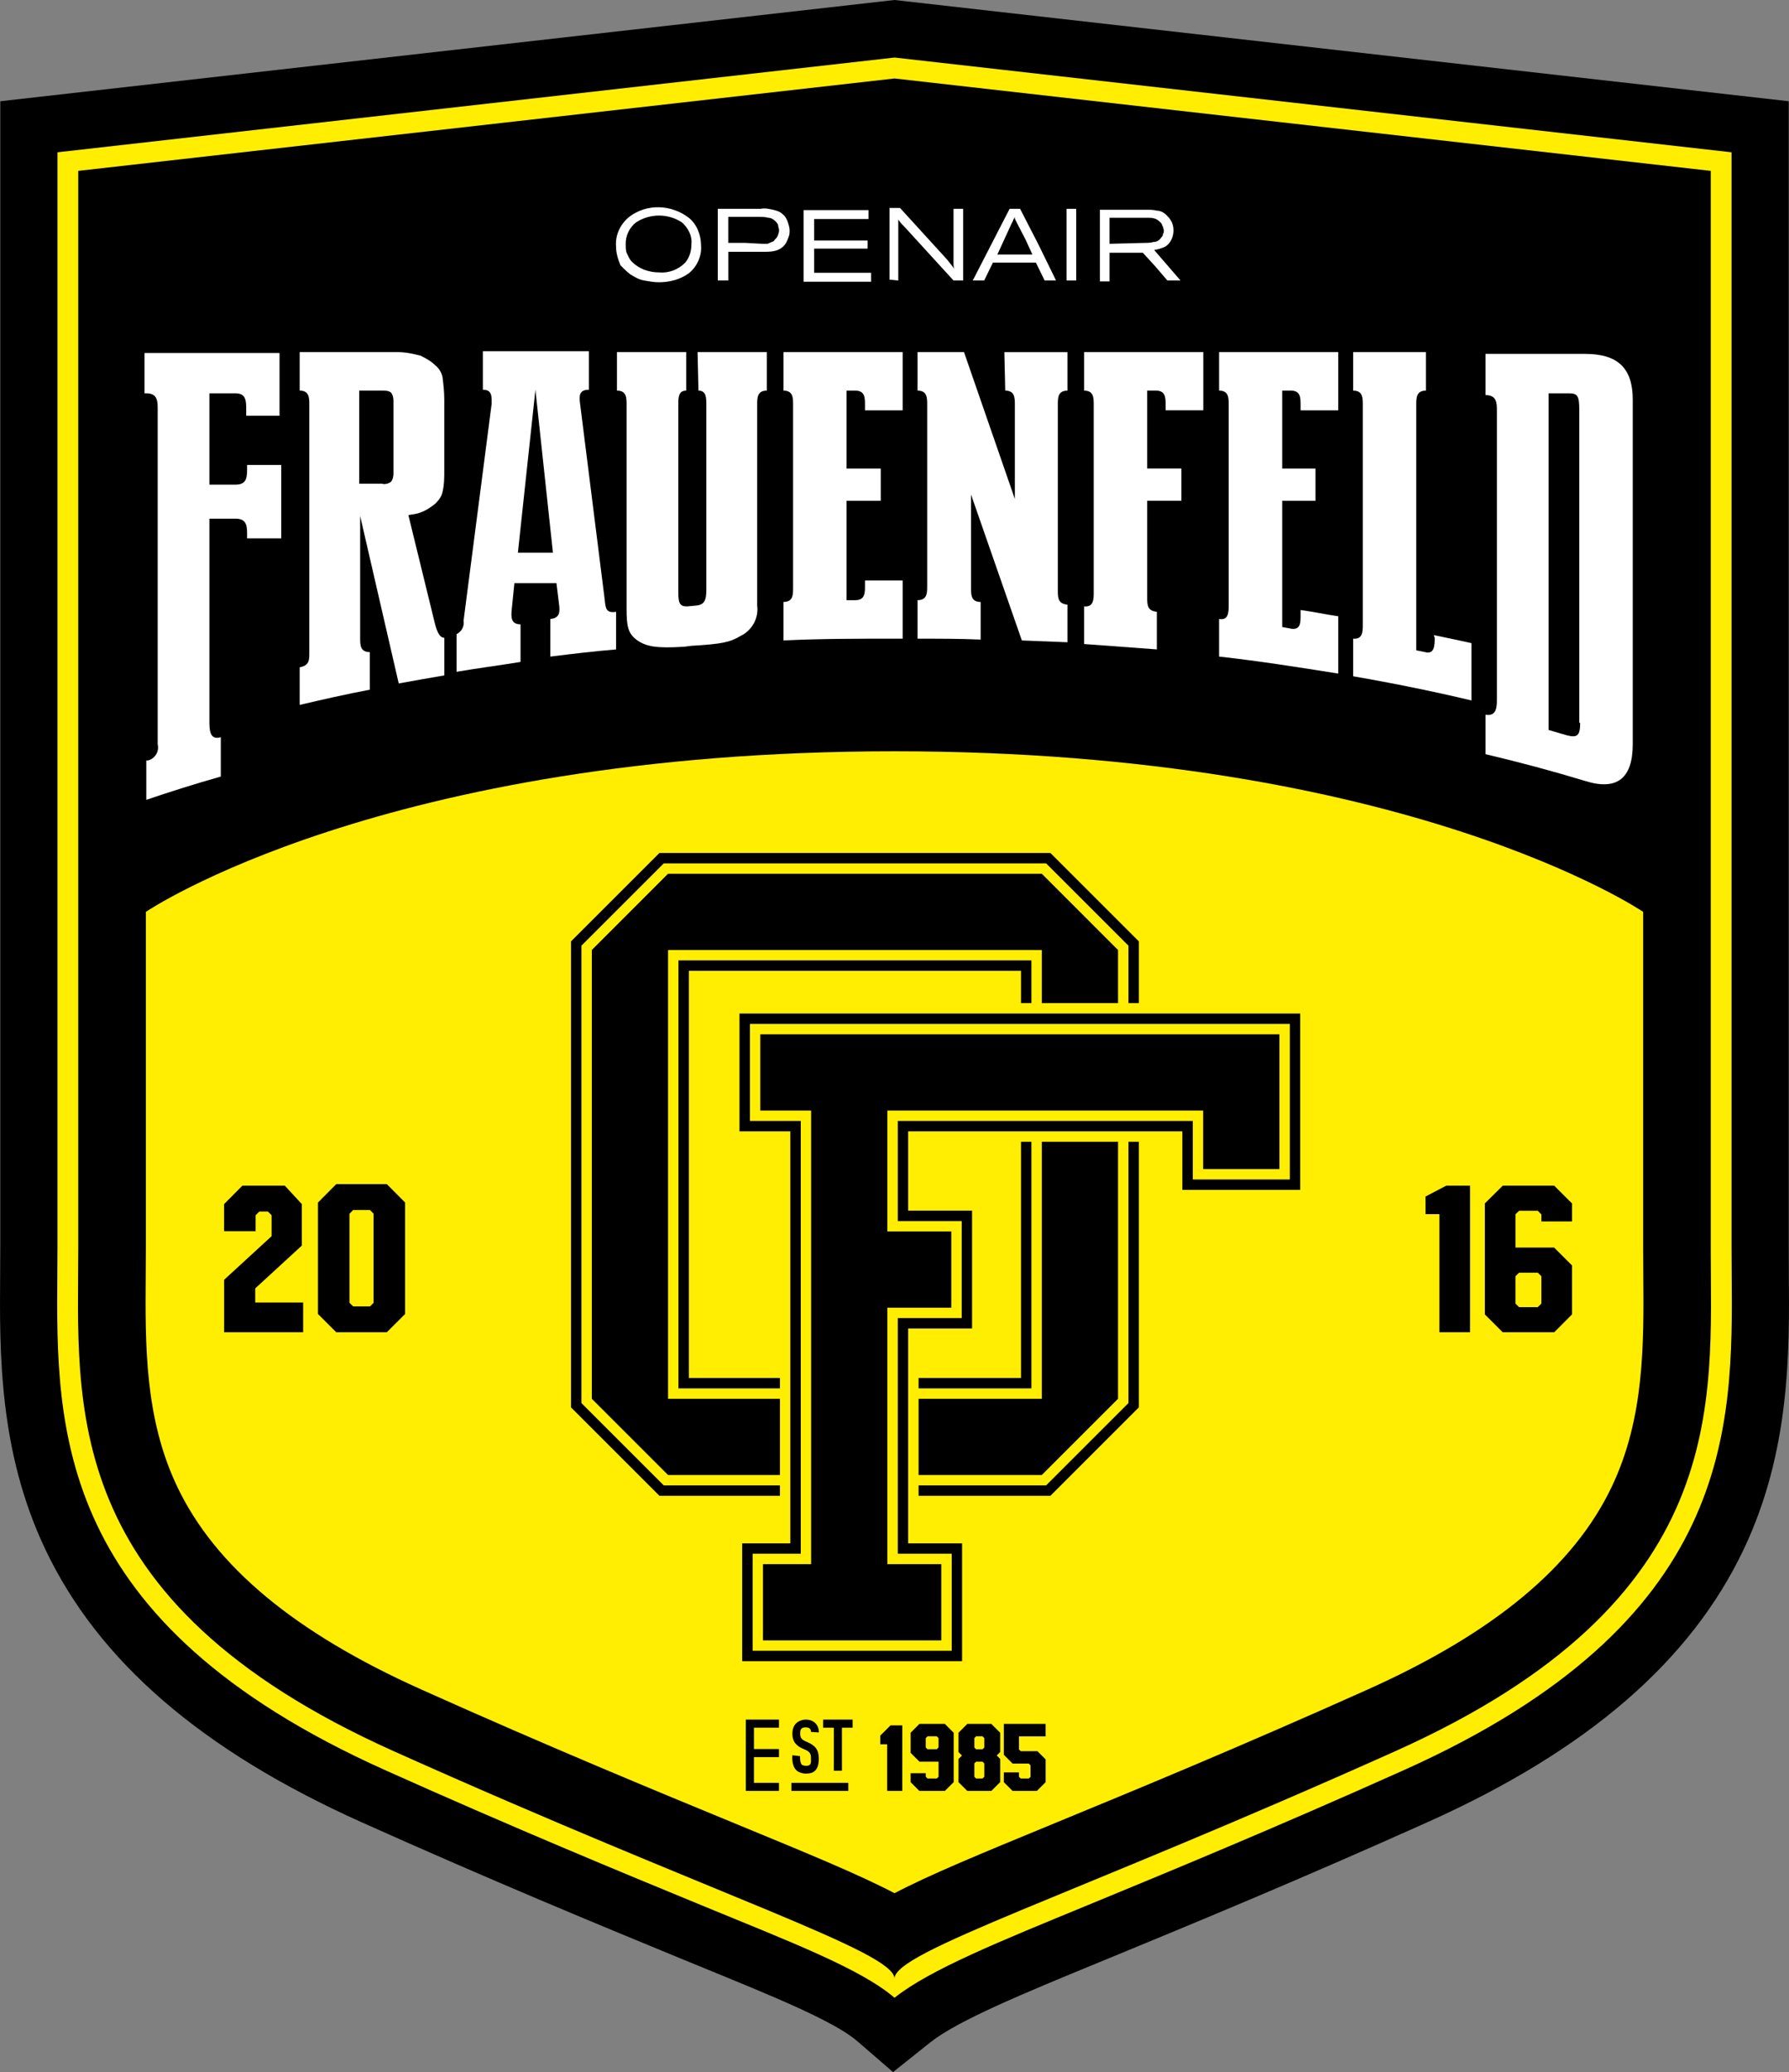
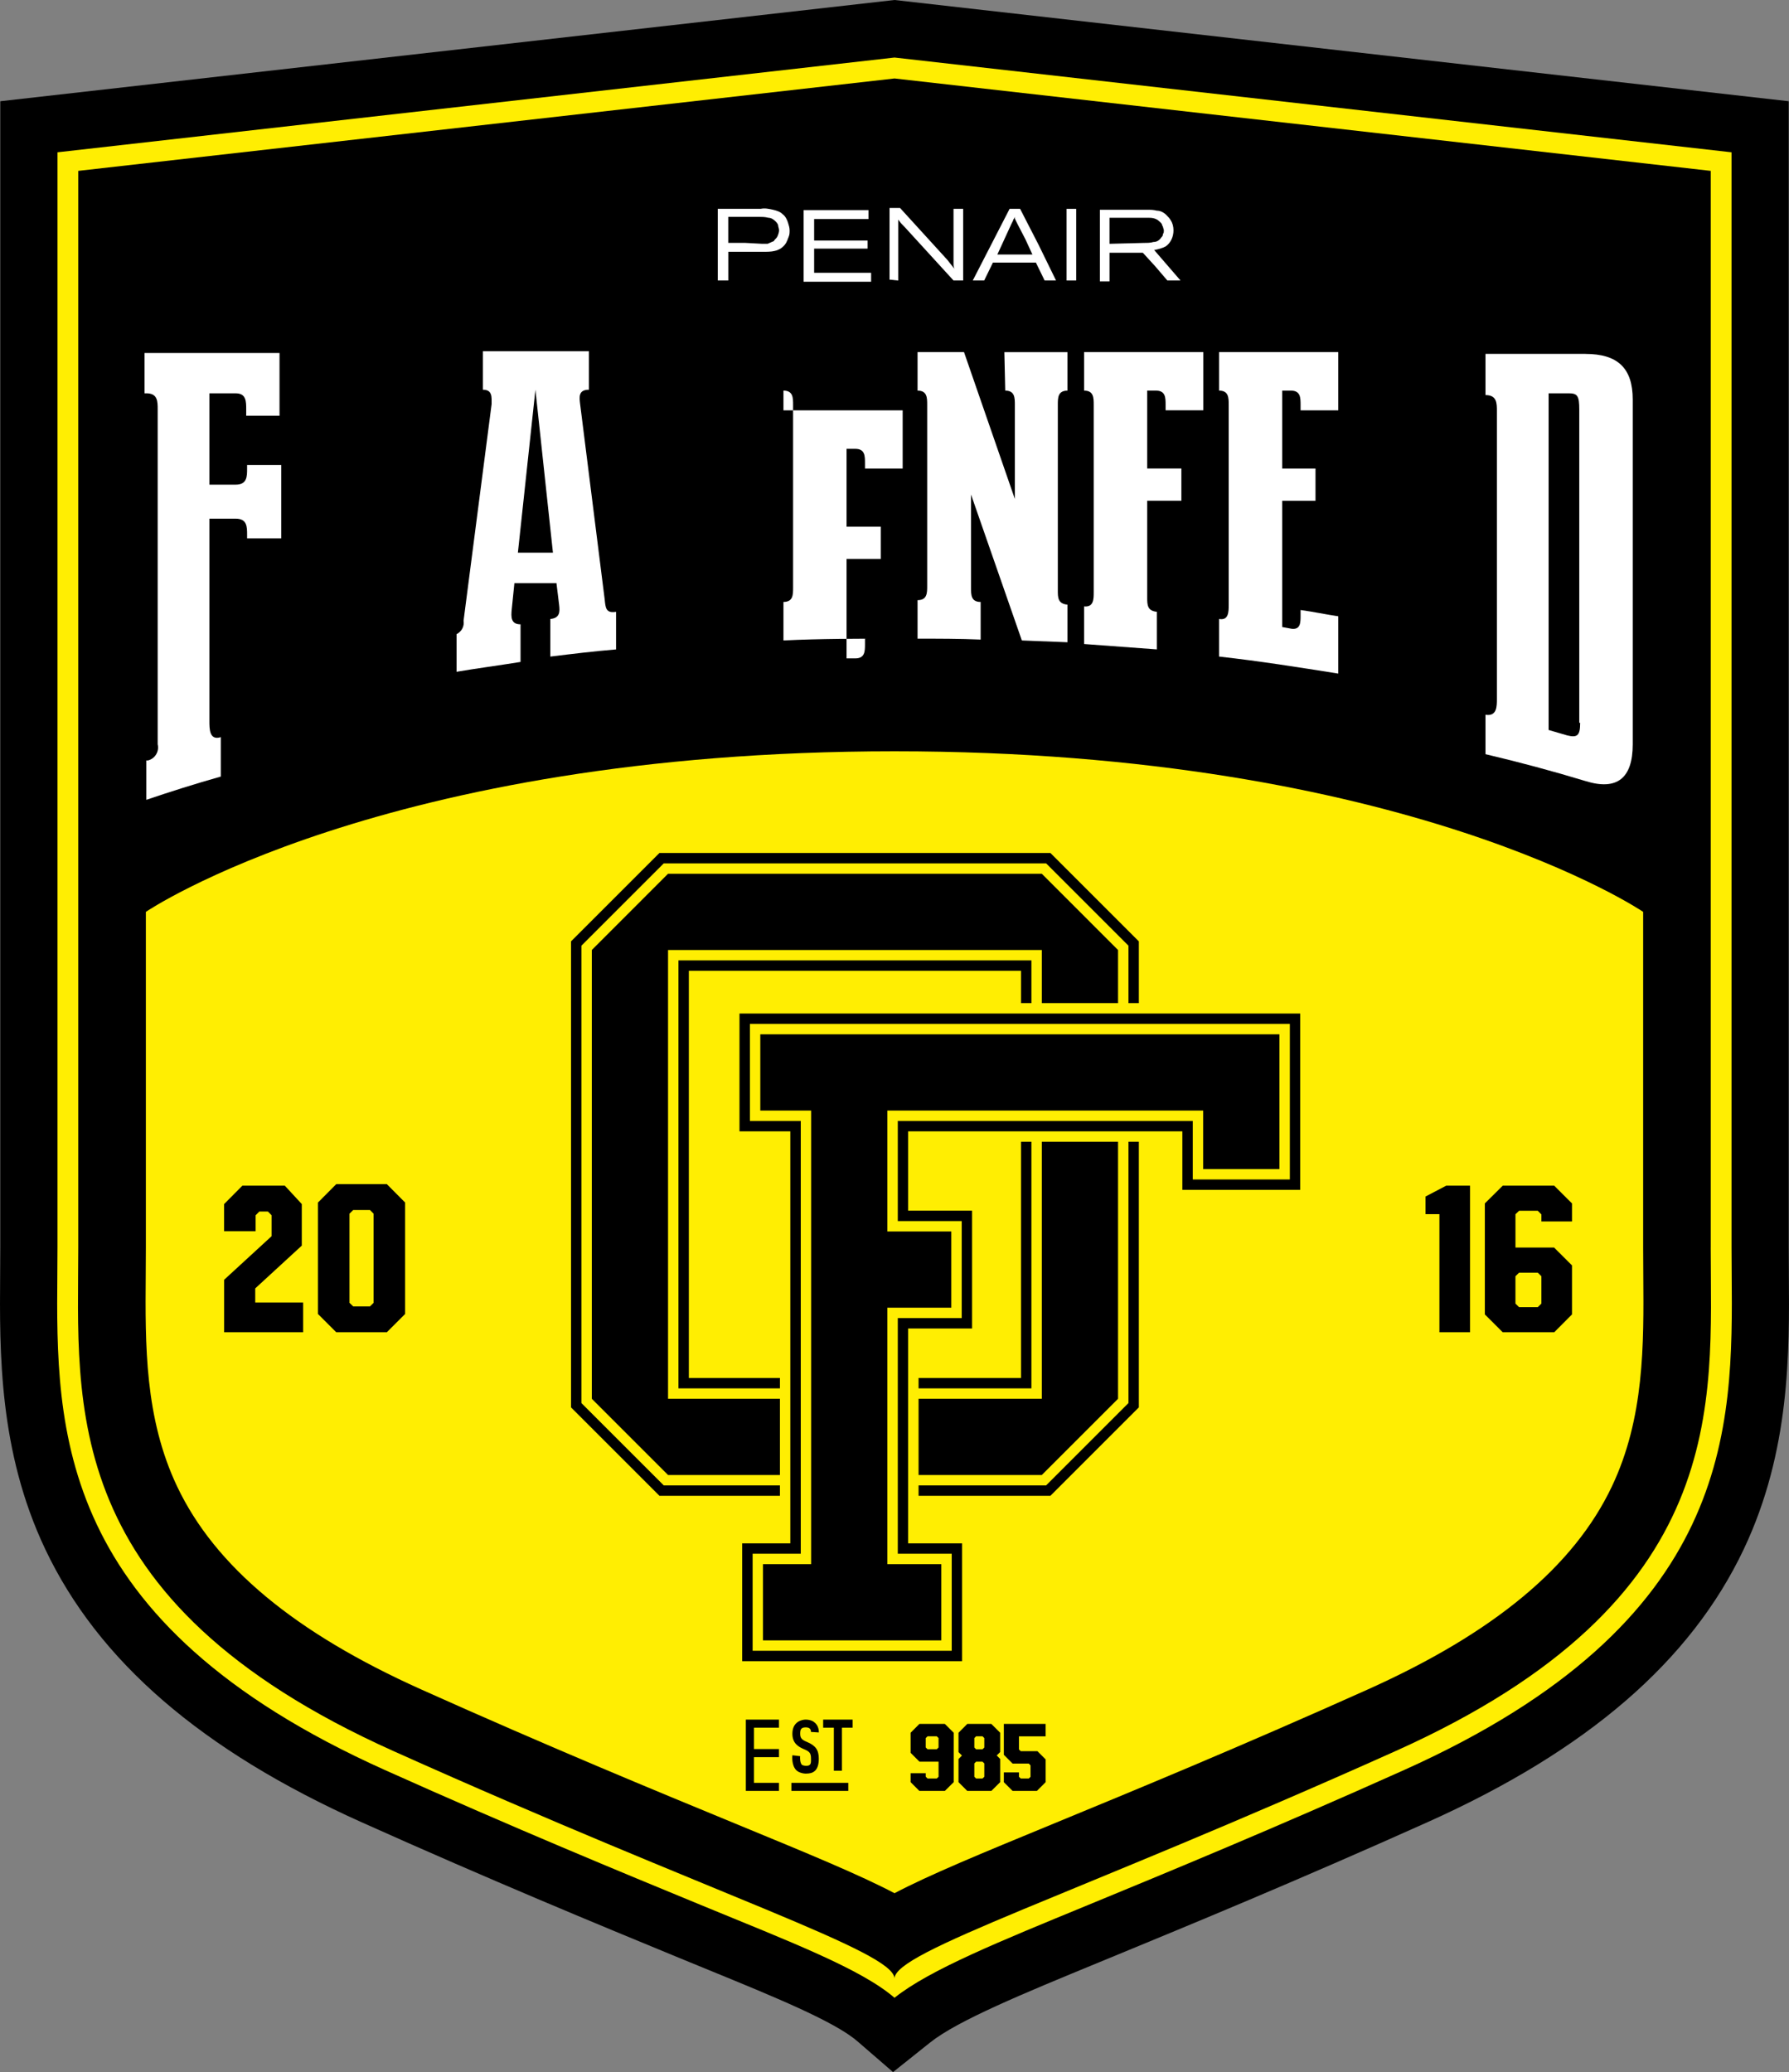
<svg xmlns="http://www.w3.org/2000/svg" id="Layer_1" viewBox="0 0 932.27 1080">
  <rect x="0" y="0" width="932.27" height="1080" fill="#808080" stroke="none" />
  <defs>
    <style>.cls-1{fill:#fff;}.cls-2{fill:#ffee02;}</style>
  </defs>
  <path d="m446.64,1063.8c-11.78-10.19-43.57-23.2-77.23-36.98-5.03-2.06-10.18-4.17-15.45-6.34l-.25-.1c-41.17-16.97-97.55-40.22-165.32-70.63-83.29-37.38-137.21-83.97-164.87-142.42C-.64,756.28-.24,704.97.08,663.74c.04-4.7.07-9.16.07-13.56V52.77L466.14,0l465.99,52.77v597.41c0,4.11.03,8.29.06,12.51v1.06c.33,41.22.72,92.53-23.43,143.58-27.66,58.44-81.58,105.03-164.87,142.41-67.77,30.42-124.16,53.67-165.33,70.64l-5.73,2.36c-39.59,16.31-73.79,30.39-88.1,41.81l-19.35,15.44-18.73-16.2Z" />
  <path class="cls-2" d="m466.14,1041.26c-17.46-15.1-54.8-29.36-100.83-48.33-41.04-16.92-97.24-40.08-164.72-70.37C28.47,845.3,29.25,744.75,29.88,663.97c.04-4.66.07-9.26.07-13.79V79.38L466.14,29.99l436.19,49.39v570.79c0,4.53.04,9.13.07,13.79.63,80.79,1.4,181.33-170.71,258.59-67.48,30.29-123.68,53.45-164.72,70.37-46.03,18.97-82.46,33.68-100.82,48.33Z" />
  <path d="m891.49,650.18V89.06l-425.35-48.16L40.78,89.06v561.11c0,80.98-11.3,183.7,164.24,262.5,168.99,75.86,261.11,104.46,261.11,118.6,0-14.15,92.11-42.75,261.11-118.6,175.55-78.8,164.24-181.52,164.24-262.5Z" />
  <path class="cls-2" d="m466.14,986.75c-18.16-9.56-44.83-20.56-83.27-36.4-40.76-16.8-96.58-39.81-163.41-69.81-65.77-29.52-107.35-64.1-127.12-105.71-16.98-35.73-16.68-73.74-16.4-110.51.04-4.78.07-9.5.07-14.15v-174.9s123.12-83.69,390.13-83.69,390.13,83.69,390.13,83.69v174.9c0,4.65.04,9.37.07,14.15.28,36.76.58,74.78-16.4,110.51-19.77,41.6-61.35,76.18-127.12,105.71-66.83,30-122.65,53.01-163.41,69.81-38.44,15.84-65.11,26.84-83.27,36.4Z" />
  <path class="cls-1" d="m468.11,146.19v-31.74l1.37,1.87,1.83,1.87,12.79,14,12.79,14h5.02v-37.34h-5.02v28.47c0,.93,0,1.87.46,2.8l-1.83-2.33-1.83-2.33-12.33-13.53-12.33-13.53h-5.48v37.34l4.57.47h0Z" />
-   <path class="cls-1" d="m331.54,115.85c7.31-4.67,16.44-4.67,23.75,0,3.2,2.8,5.48,7,5.02,11.2,0,3.73-.91,7-3.2,9.8-3.65,3.73-8.68,5.6-13.7,5.13-2.74,0-5.02-.47-7.76-1.4-2.28-.93-4.57-2.33-6.39-4.2-1.37-1.4-1.83-2.8-2.74-4.67-.46-1.4-.46-3.27-.46-4.67,0-4.2,1.83-8.4,5.48-11.2h0Zm-3.2,27.07c2.28,1.4,4.57,2.8,7.31,3.27s5.02.93,7.76.93c5.48,0,10.96-1.4,15.53-4.67,4.11-3.27,6.85-8.87,6.39-14.47,0-5.6-2.28-11.2-6.39-14.47-9.13-7-21.92-7.47-31.06-.47-4.57,3.73-7.31,9.33-6.85,15.4,0,3.27.91,6.53,2.28,9.8,1.37,1.4,3.2,3.27,5.02,4.67" />
  <path class="cls-1" d="m578.18,127.05v-13.53h20.1c1.37,0,2.28,0,3.65.47s2.28,1.4,3.2,2.33c.46.47.46,1.4.91,1.87,0,.47.46,1.4.46,1.87s0,1.4-.46,1.87c0,.93-.46,1.4-.91,1.87-.91,1.4-2.28,2.33-4.11,2.33-1.37.47-3.2.47-4.57.47l-18.27.47h0Zm23.75,11.67l6.39,7.47h6.85l-6.85-7.93-6.85-7.93c2.28-.47,4.11-.93,5.94-1.87,2.74-1.87,4.11-5.13,4.11-8.4,0-1.87-.46-3.73-1.37-5.13-.46-.93-1.37-1.87-2.28-2.8-1.37-1.4-3.2-2.33-5.02-2.33-1.83-.47-3.2-.47-5.02-.47h-24.66v37.34h5.02v-14.93h17.36l6.39,7Z" />
  <path class="cls-1" d="m523.37,124.72l3.65-7.93.46-.93.46-.93q0-.47.46-.93l.46-.93v.93l.46.93.46.93.46.93,4.11,7.93,3.65,7.93h-18.27l3.65-7.93Zm-10.5,21.47l2.28-4.67,2.28-4.67h22.38l2.28,4.67,2.28,4.67h5.94l-9.13-18.67-9.59-18.67h-5.48l-9.59,18.67-9.59,18.67h5.94Z" />
  <path class="cls-1" d="m388.18,126.58h-8.68v-13.53h16.44c1.37,0,2.74,0,4.57.47,1.37,0,2.74.93,3.65,1.87.46.47,1.37,1.4,1.37,2.33,0,.47.46,1.4.46,2.33s-.46,2.33-.91,3.27-1.37,1.4-1.83,2.33c-.91.47-2.28.93-3.2,1.4h-3.2l-8.68-.47h0Zm15.53,4.2c2.28-.47,4.57-1.87,5.94-4.2.46-.93.91-1.87,1.37-3.27.46-.93.46-2.33.46-3.27,0-1.4-.46-2.8-.91-4.2s-1.37-3.27-2.74-4.2c-1.37-1.4-3.2-1.87-5.02-2.33-2.28-.47-4.11-.93-6.39-.47h-22.38v37.34h5.48v-14.93h17.81c2.28,0,4.57,0,6.39-.47" />
  <polygon class="cls-1" points="560.82 146.19 560.82 127.52 560.82 108.85 558.08 108.85 555.8 108.85 555.8 127.52 555.8 146.19 558.08 146.19 560.82 146.19" />
  <path class="cls-1" d="m615.63,183.52h-50.7v20.07c5.02,0,5.02,3.73,5.02,7.47v97.54c0,3.73,0,7.93-5.02,7.47v19.6c12.79.93,25.58,1.87,37.91,2.8v-19.6c-5.02-.47-5.02-3.73-5.02-7.47v-50.41h17.81v-16.8h-17.81v-40.6h4.57c5.02,0,5.02,3.73,5.02,7.47v2.8h19.64v-30.34h-11.42Z" />
  <path class="cls-1" d="m76.23,204.99c5.94,0,5.94,4.2,5.94,8.4v174.55c.91,3.73-1.37,7.47-5.02,8.4h-.91v20.54c12.33-4.2,25.58-8.4,38.82-12.13v-20.54c-5.94,1.87-5.94-4.2-5.94-8.4v-105.48h13.7c5.94,0,5.94,4.2,5.94,8.4v1.87h17.81v-38.27h-17.81v1.87c0,4.2,0,8.4-5.94,8.4h-13.7v-47.6h13.7c5.48,0,5.48,4.2,5.48,8.4v3.27h17.36v-32.67h-70.34v21h.91Z" />
  <path class="cls-1" d="m823.44,376.74c0,6.53-1.37,7.93-6.85,6.53l-9.59-2.8v-175.48h10.5c4.57,0,5.48,1.4,5.48,8.4v163.35h.46Zm2.74-192.29h-52.07v21.47c5.94,0,5.94,4.2,5.94,8.4v149.82c0,4.2,0,9.33-5.94,8.4v20.54c17.81,4.2,35.17,8.87,52.07,14,16.44,5.13,24.66-1.4,24.66-19.14v-179.68c0-16.33-7.76-23.8-24.66-23.8" />
-   <path class="cls-1" d="m363.97,203.59c4.11,0,4.11,3.73,4.11,7.47v96.61c0,5.6-1.37,7.47-5.02,7.93l-5.02.47c-3.65,0-4.57-1.4-4.57-7.47v-97.54c0-3.73,0-7.47,4.11-7.47v-20.07h-36.08v20.07c5.02,0,5.02,3.73,5.02,7.47v106.41c0,9.33.91,12.6,5.02,15.87,5.02,3.73,10.5,4.67,25.12,3.73l3.65-.47c15.99-.93,20.1-1.87,25.58-5.13,5.94-2.8,9.59-9.33,8.68-15.87v-104.54c0-3.73,0-7.47,5.02-7.47v-20.07h-36.08l.46,20.07h0Z" />
-   <path class="cls-1" d="m408.27,203.59c5.02,0,5.02,3.73,5.02,7.47v95.21c0,3.73,0,7.47-5.02,7.47v20.07c19.18-.93,38.37-.93,58.01-.93h4.11v-30.34h-19.64v2.8c0,3.73,0,7.47-5.02,7.47h-4.57v-51.81h17.81v-16.8h-17.81v-40.6h4.57c5.02,0,5.02,3.73,5.02,7.47v2.8h19.64v-30.34h-62.12v20.07Z" />
+   <path class="cls-1" d="m408.27,203.59c5.02,0,5.02,3.73,5.02,7.47v95.21c0,3.73,0,7.47-5.02,7.47v20.07c19.18-.93,38.37-.93,58.01-.93h4.11h-19.64v2.8c0,3.73,0,7.47-5.02,7.47h-4.57v-51.81h17.81v-16.8h-17.81v-40.6h4.57c5.02,0,5.02,3.73,5.02,7.47v2.8h19.64v-30.34h-62.12v20.07Z" />
  <path class="cls-1" d="m685.97,183.52h-50.7v20.07c5.02,0,5.02,3.73,5.02,7.47v104.08c0,3.73,0,8.4-5.02,7.47v19.6c21.01,2.33,41.56,5.6,62.12,8.87v-29.87c-6.39-.93-12.79-2.33-19.64-3.27v2.8c0,3.73,0,7.47-4.57,7l-5.02-.93v-65.81h17.36v-16.8h-17.36v-40.6h4.57c5.02,0,5.02,3.73,5.02,7.47v2.8h19.64v-30.34h-11.42Z" />
-   <path class="cls-1" d="m747.63,332.41c0,3.73,0,8.87-5.02,7.47l-4.57-.93v-127.88c0-3.73,0-7.47,5.02-7.47v-20.07h-37.91v20.07c5.02,0,5.02,3.73,5.02,7.47v114.34c0,3.73,0,7.93-5.02,7.47v19.6c21.47,3.73,42.02,7.93,61.66,12.6v-29.87c-6.39-1.4-12.79-2.8-19.64-4.2l.46,1.4h0Z" />
  <path class="cls-1" d="m269.88,288.07l9.13-84.94,9.13,84.94h-18.27Zm45.22,24.27l-12.79-101.74c-.46-3.73-.91-7.47,4.57-7.47v-20.07h-55.26v20.07c5.02,0,4.57,3.73,4.57,7.47l-14.62,112.94c.46,2.8-.91,5.6-3.65,7v19.6c10.96-1.87,21.92-3.27,33.34-5.13v-19.6c-5.02,0-5.02-3.73-4.57-7.93l1.37-13.53h21.92l1.37,11.2c.46,3.73.46,7-4.57,7.47v19.6c11.42-1.4,22.84-2.8,34.26-3.73v-19.6c-5.48.93-5.48-2.33-5.94-6.53" />
  <path class="cls-1" d="m523.83,203.59c5.02,0,5.02,3.73,5.02,7.47v49l-26.49-76.54h-24.21v20.07c5.02,0,5.02,3.73,5.02,7.47v94.28c0,3.73,0,7.47-5.02,7.47v20.07c10.96,0,21.92,0,32.88.47v-19.6c-5.02,0-5.02-3.73-5.02-7.47v-48.54l26.49,76.07,11.88.47h.46l11.42.47v-19.6c-5.02-.47-5.02-3.73-5.02-7.47v-96.61c0-3.73,0-7.47,5.02-7.47v-20.07h-32.88l.46,20.07h0Z" />
-   <path class="cls-1" d="m187.21,203.59h11.88c1.83,0,3.2,0,4.57.93.91.93,1.37,2.8,1.37,4.2v38.27c0,1.4-.46,3.27-1.37,4.2-1.37.93-3.2,1.4-4.57.93h-11.88v-48.54h0Zm43.39-7c-.46-2.33-1.83-4.67-3.65-6.07-2.28-2.33-5.02-3.73-7.76-5.13-3.65-.93-7.76-1.87-11.88-1.87h-51.15v20.07c5.02,0,5.02,3.73,5.02,7.47v129.28c0,3.73,0,6.53-5.02,7.47v19.6c11.88-2.8,24.21-5.6,36.54-7.93v-19.6c-5.02,0-5.02-3.73-5.02-7.47v-63.47l20.1,87.28c7.76-1.4,15.53-2.8,23.75-4.2v-19.6c-2.74,0-4.11-4.2-5.02-7.93l-13.7-56.01c2.28-.47,4.11-.47,6.39-1.4,2.74-.93,5.48-2.8,7.76-4.67,1.83-1.87,3.2-3.73,3.65-6.07.91-3.73.91-7.47.91-11.2v-36.87c0-4.2-.46-7.93-.91-11.67" />
  <polygon class="cls-1" points="453.95 146.84 453.95 144.51 453.95 142.18 438.87 142.18 424.26 142.18 424.26 136.11 424.26 129.58 437.96 129.58 452.12 129.58 452.12 127.24 452.12 125.37 437.96 125.37 424.26 125.37 424.26 119.77 424.26 114.17 438.42 114.17 452.58 114.17 452.58 111.84 452.58 109.51 435.68 109.51 418.78 109.51 418.78 128.17 418.78 146.84 436.59 146.84 453.95 146.84" />
  <polygon points="353.55 723.63 406.43 723.63 406.43 718.21 358.97 718.21 358.97 505.98 532.06 505.98 532.06 522.84 537.48 522.84 537.48 500.57 353.55 500.57 353.55 723.63" />
  <polygon points="537.48 595.09 532.06 595.09 532.06 718.21 478.68 718.21 478.68 723.63 537.48 723.63 537.48 595.09" />
  <polygon points="406.43 774.2 345.89 774.2 302.98 731.29 302.98 492.9 345.89 449.99 545.14 449.99 588.05 492.9 588.05 522.84 593.47 522.84 593.47 490.66 547.38 444.58 343.64 444.58 297.56 490.66 297.56 733.53 343.64 779.62 406.43 779.62 406.43 774.2" />
  <polygon points="542.9 455.41 348.13 455.41 308.4 495.15 308.4 729.05 348.13 768.78 406.43 768.78 406.43 729.05 348.13 729.05 348.13 495.15 542.9 495.15 542.9 522.84 582.63 522.84 582.63 495.15 542.9 455.41" />
  <polygon points="542.9 768.78 582.63 729.05 582.63 595.09 542.9 595.09 542.9 729.05 478.68 729.05 478.68 768.78 542.9 768.78" />
  <polygon points="588.05 595.09 588.05 731.29 545.14 774.2 478.68 774.2 478.68 779.62 547.38 779.62 593.47 733.53 593.47 595.09 588.05 595.09" />
  <path d="m385.36,528.26v61.41h26.49v214.73h-25.09v61.41h114.59v-61.41h-28.1v-111.98h33.31v-61.41h-33.31v-41.34h142.89v30.5h61.41v-91.91h-292.2Zm286.78,86.49h-50.57v-30.5h-153.72v52.18h33.31v50.57h-33.31v122.82h28.1v50.57h-103.75v-50.57h25.09v-225.57h-26.49v-50.57h281.36v81.08Zm-5.42-75.66v70.24h-39.74v-30.5h-164.56v63.01h33.31v39.74h-33.31v133.66h28.1v39.74h-92.92v-39.74h25.09v-236.41h-26.49v-39.74h270.52Z" />
  <rect x="412.4" y="929.23" width="29.65" height="4.21" />
  <polygon points="444.31 896.27 438.74 896.27 434.53 896.27 428.96 896.27 428.96 900.48 434.53 900.48 434.53 922.91 438.74 922.91 438.74 900.48 444.31 900.48 444.31 896.27" />
  <polygon points="405.93 900.48 405.93 896.27 392.89 896.27 388.67 896.27 388.67 900.48 388.67 911.62 388.67 915.83 388.67 929.23 388.67 933.44 392.89 933.44 405.93 933.44 405.93 929.23 392.89 929.23 392.89 915.83 405.93 915.83 405.93 911.62 392.89 911.62 392.89 900.48 405.93 900.48" />
  <path d="m133.03,678.89h24.94v15.5h-41.17v-27.36l24.74-22.73v-10.91l-1.94-1.93h-4.45l-1.94,1.94v8.29h-16.43v-14.11l9.54-9.61h22.09l8.86,9.6v21.65l-24.26,22.3v7.37Z" />
  <path d="m165.7,626.77l9.54-9.6h26.33l9.54,9.6v58.09l-9.54,9.53h-26.33l-9.54-9.53v-58.09Zm28.98,5.82l-1.87-1.93h-8.75l-1.94,1.93v46.45l1.94,1.86h8.75l1.87-1.86v-46.45Z" />
-   <path d="m462.32,909.14h-3.58v-4.54l5.33-5.33h6.12v34.18h-7.88v-24.3Z" />
  <path d="m489.09,918.19h-9.94l-4.61-4.6v-10.48l4.58-4.6h13.25l4.61,4.61v25.76l-4.61,4.57h-13.25l-4.58-4.58v-4.65h7.88v1.82l.93.93h4.82l.93-.9v-7.89Zm-5.75-13.21l-.93.92v4.9l.93.92h4.82l.93-.92v-4.9l-.93-.92h-4.82Z" />
  <path d="m519.41,914.96l1.79,1.83v12.08l-4.61,4.58h-12.52l-4.58-4.57v-12.06l1.79-1.82-1.79-1.79v-10.09l4.58-4.61h12.52l4.61,4.6v10.07l-1.79,1.78Zm-10.77-9.98l-.9.92v4.92l.9.92h3.37l.93-.92v-4.92l-.93-.92h-3.37Zm0,13.23l-.9.9v6.96l.9.9h3.37l.93-.9v-6.96l-.93-.9h-3.37Z" />
  <path d="m531,911.84l.93.88h8.67l4.3,4.3v11.85l-4.58,4.58h-12.63l-4.58-4.56v-5.11h7.88v2.28l.93.92h4.2l.9-.89v-5.97l-.9-.92h-8.43l-4.58-4.58v-16.1h21.78v6.47h-13.9v6.86Z" />
  <path d="m420.13,924.43c-1.84,0-4.2-.67-5.33-1.94-2.39-2.69-1.93-7.14-1.87-7.64l4.03.49c-.09.79-.12,3.33.88,4.46.24.26,1.41.57,2.28.57,2.74,0,2.5-1.74,2.5-3.73,0-2.91-.72-3.72-3.64-4.95-2.93-1.23-6.06-3.07-6.06-8.03,0-6.54,5.21-7.39,6.92-7.39,2.74,0,4.33,1.08,5.18,1.98,1.8,1.92,1.69,4.43,1.67,4.71l-4.06-.27,2.03.13-2.03-.11s.03-1.05-.6-1.71c-.44-.45-1.17-.68-2.19-.68-2.58,0-2.86,1.35-2.86,3.33,0,2.3.85,3.14,3.57,4.28,4.4,1.85,6.13,4.14,6.13,8.69,0,6.52-3.11,7.79-6.56,7.79Z" />
  <path d="m750.09,632.83h-7.24v-9.19l10.8-5.66h12.4v76.41h-15.95v-61.56Z" />
  <path d="m789.72,650.23h20.13l9.34,9.31v25.54l-9.27,9.31h-26.82l-9.33-9.32v-57.84l9.33-9.25h26.82l9.27,9.26v9.4h-15.95v-3.69l-1.88-1.88h-9.75l-1.88,1.81v17.34Zm11.63,31.07l1.88-1.86v-14.25l-1.88-1.86h-9.75l-1.88,1.86v14.25l1.88,1.86h9.75Z" />
</svg>